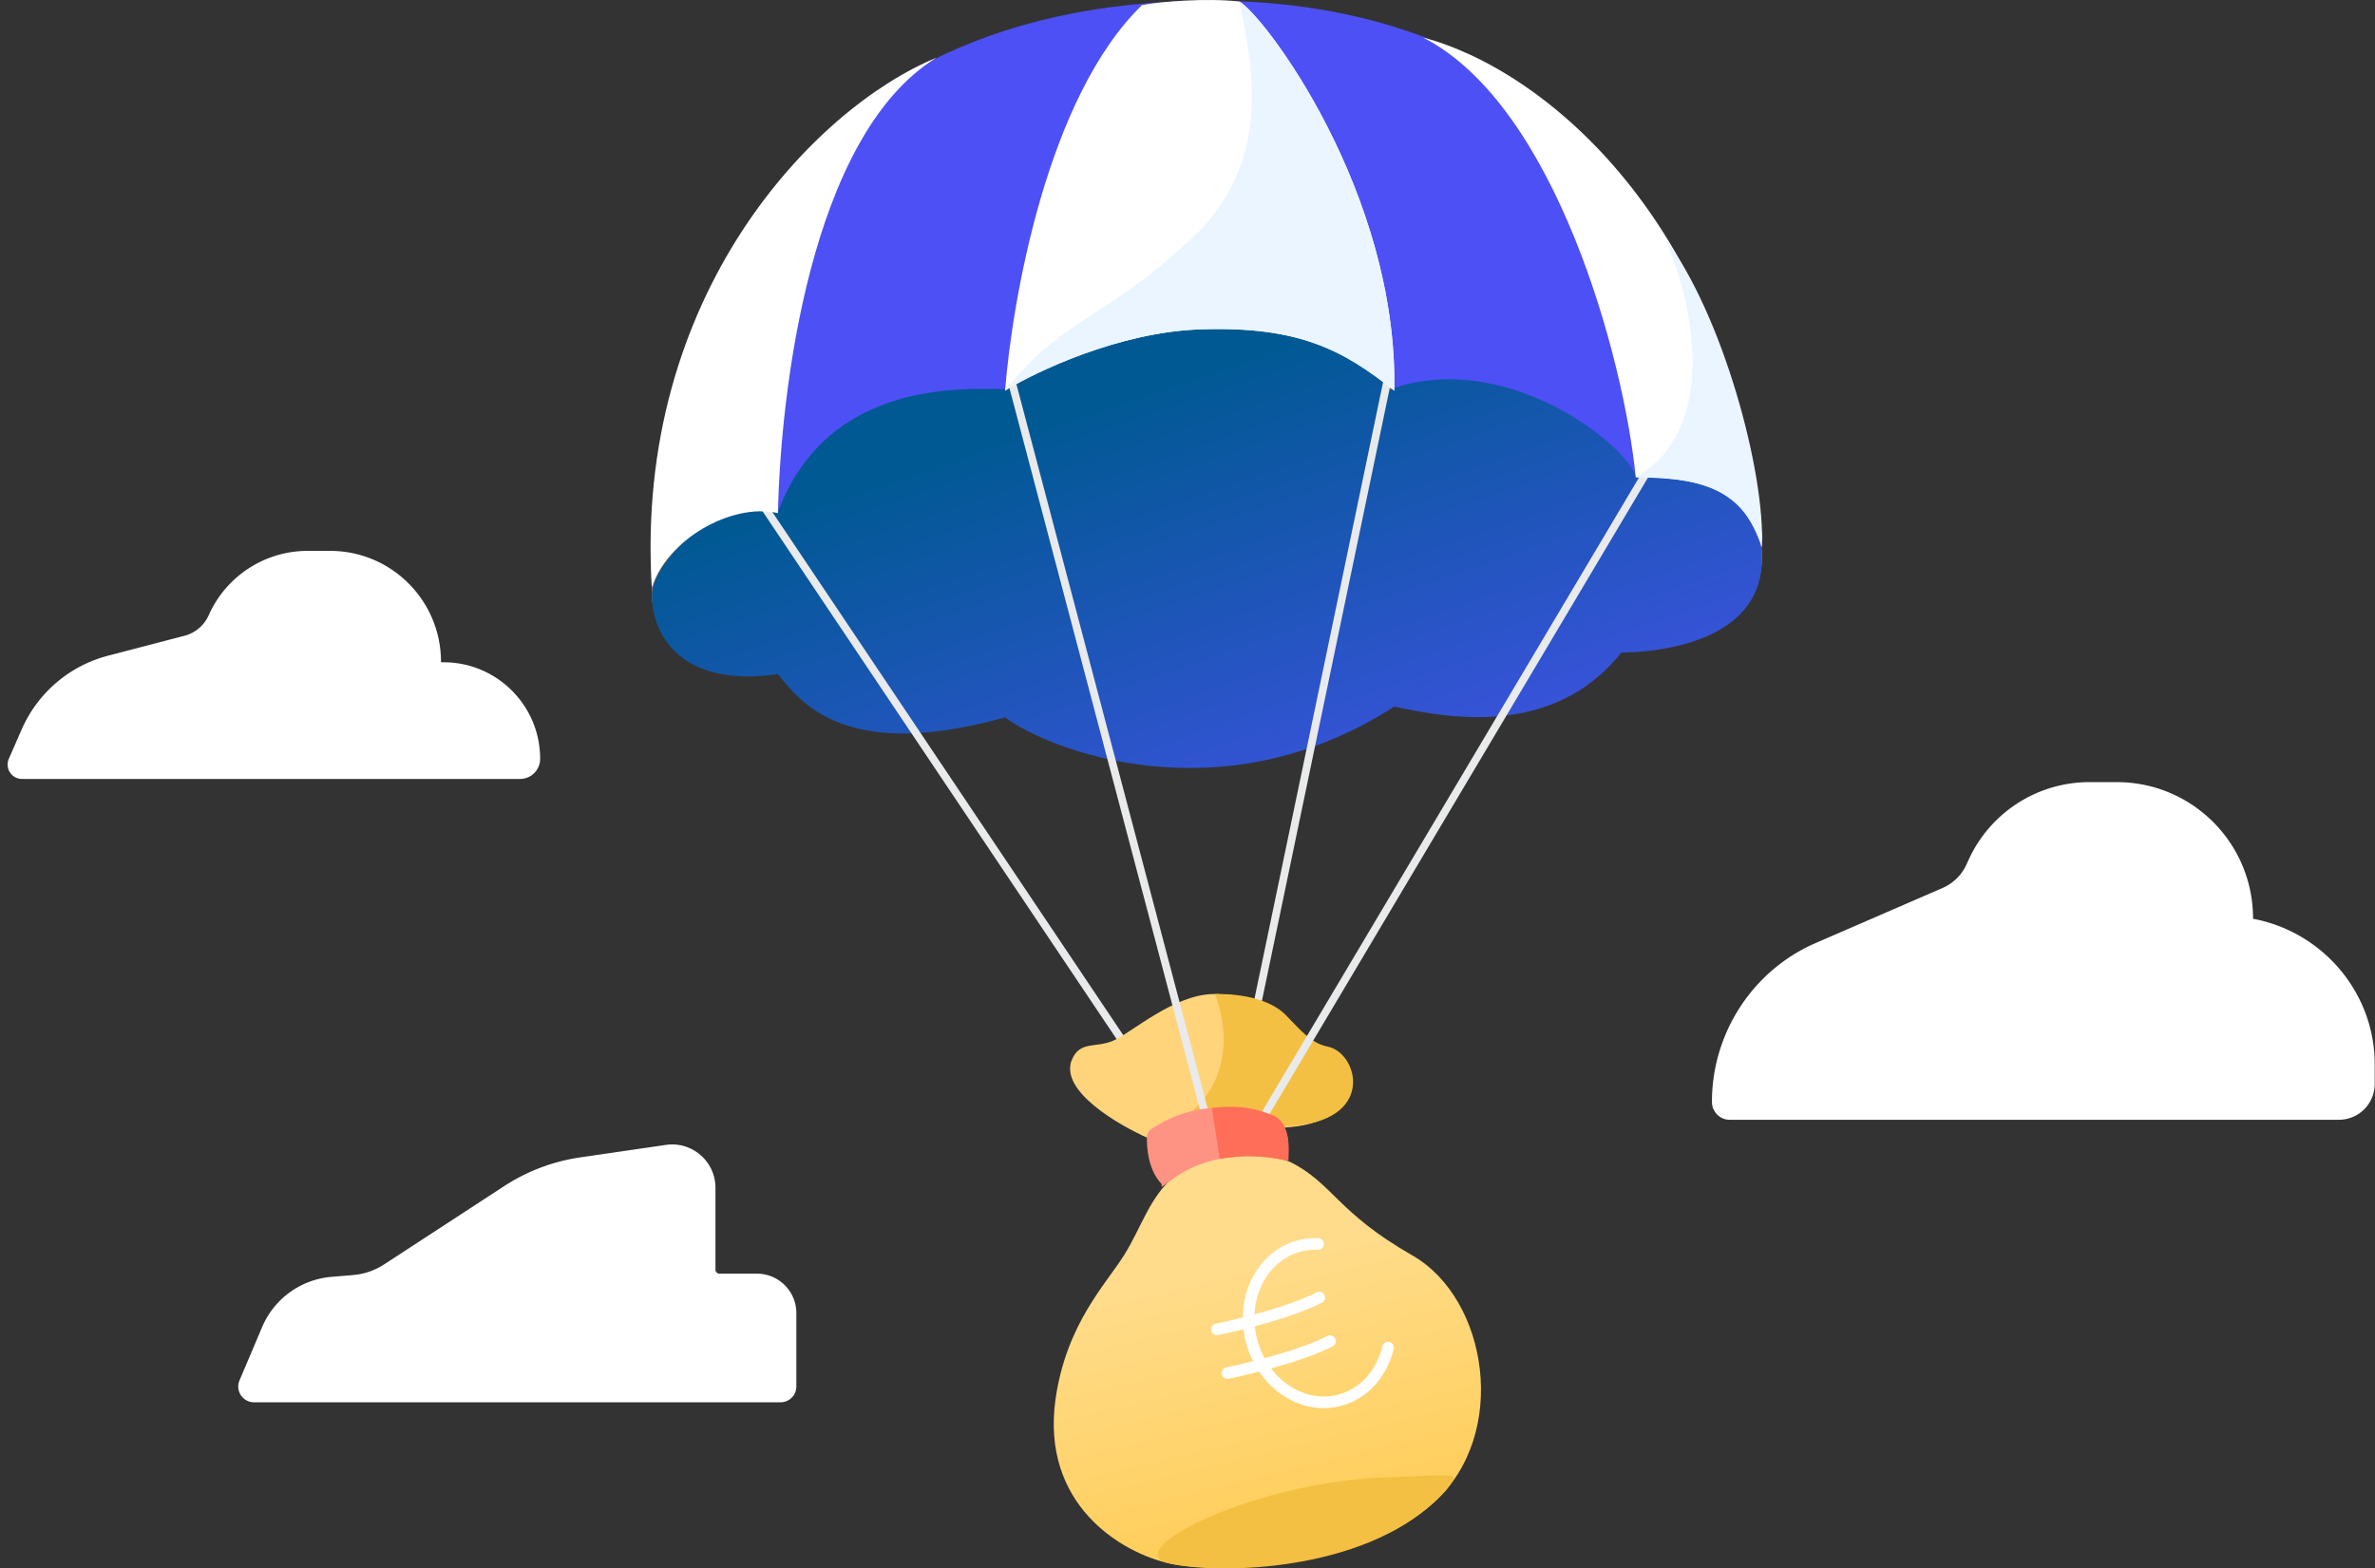
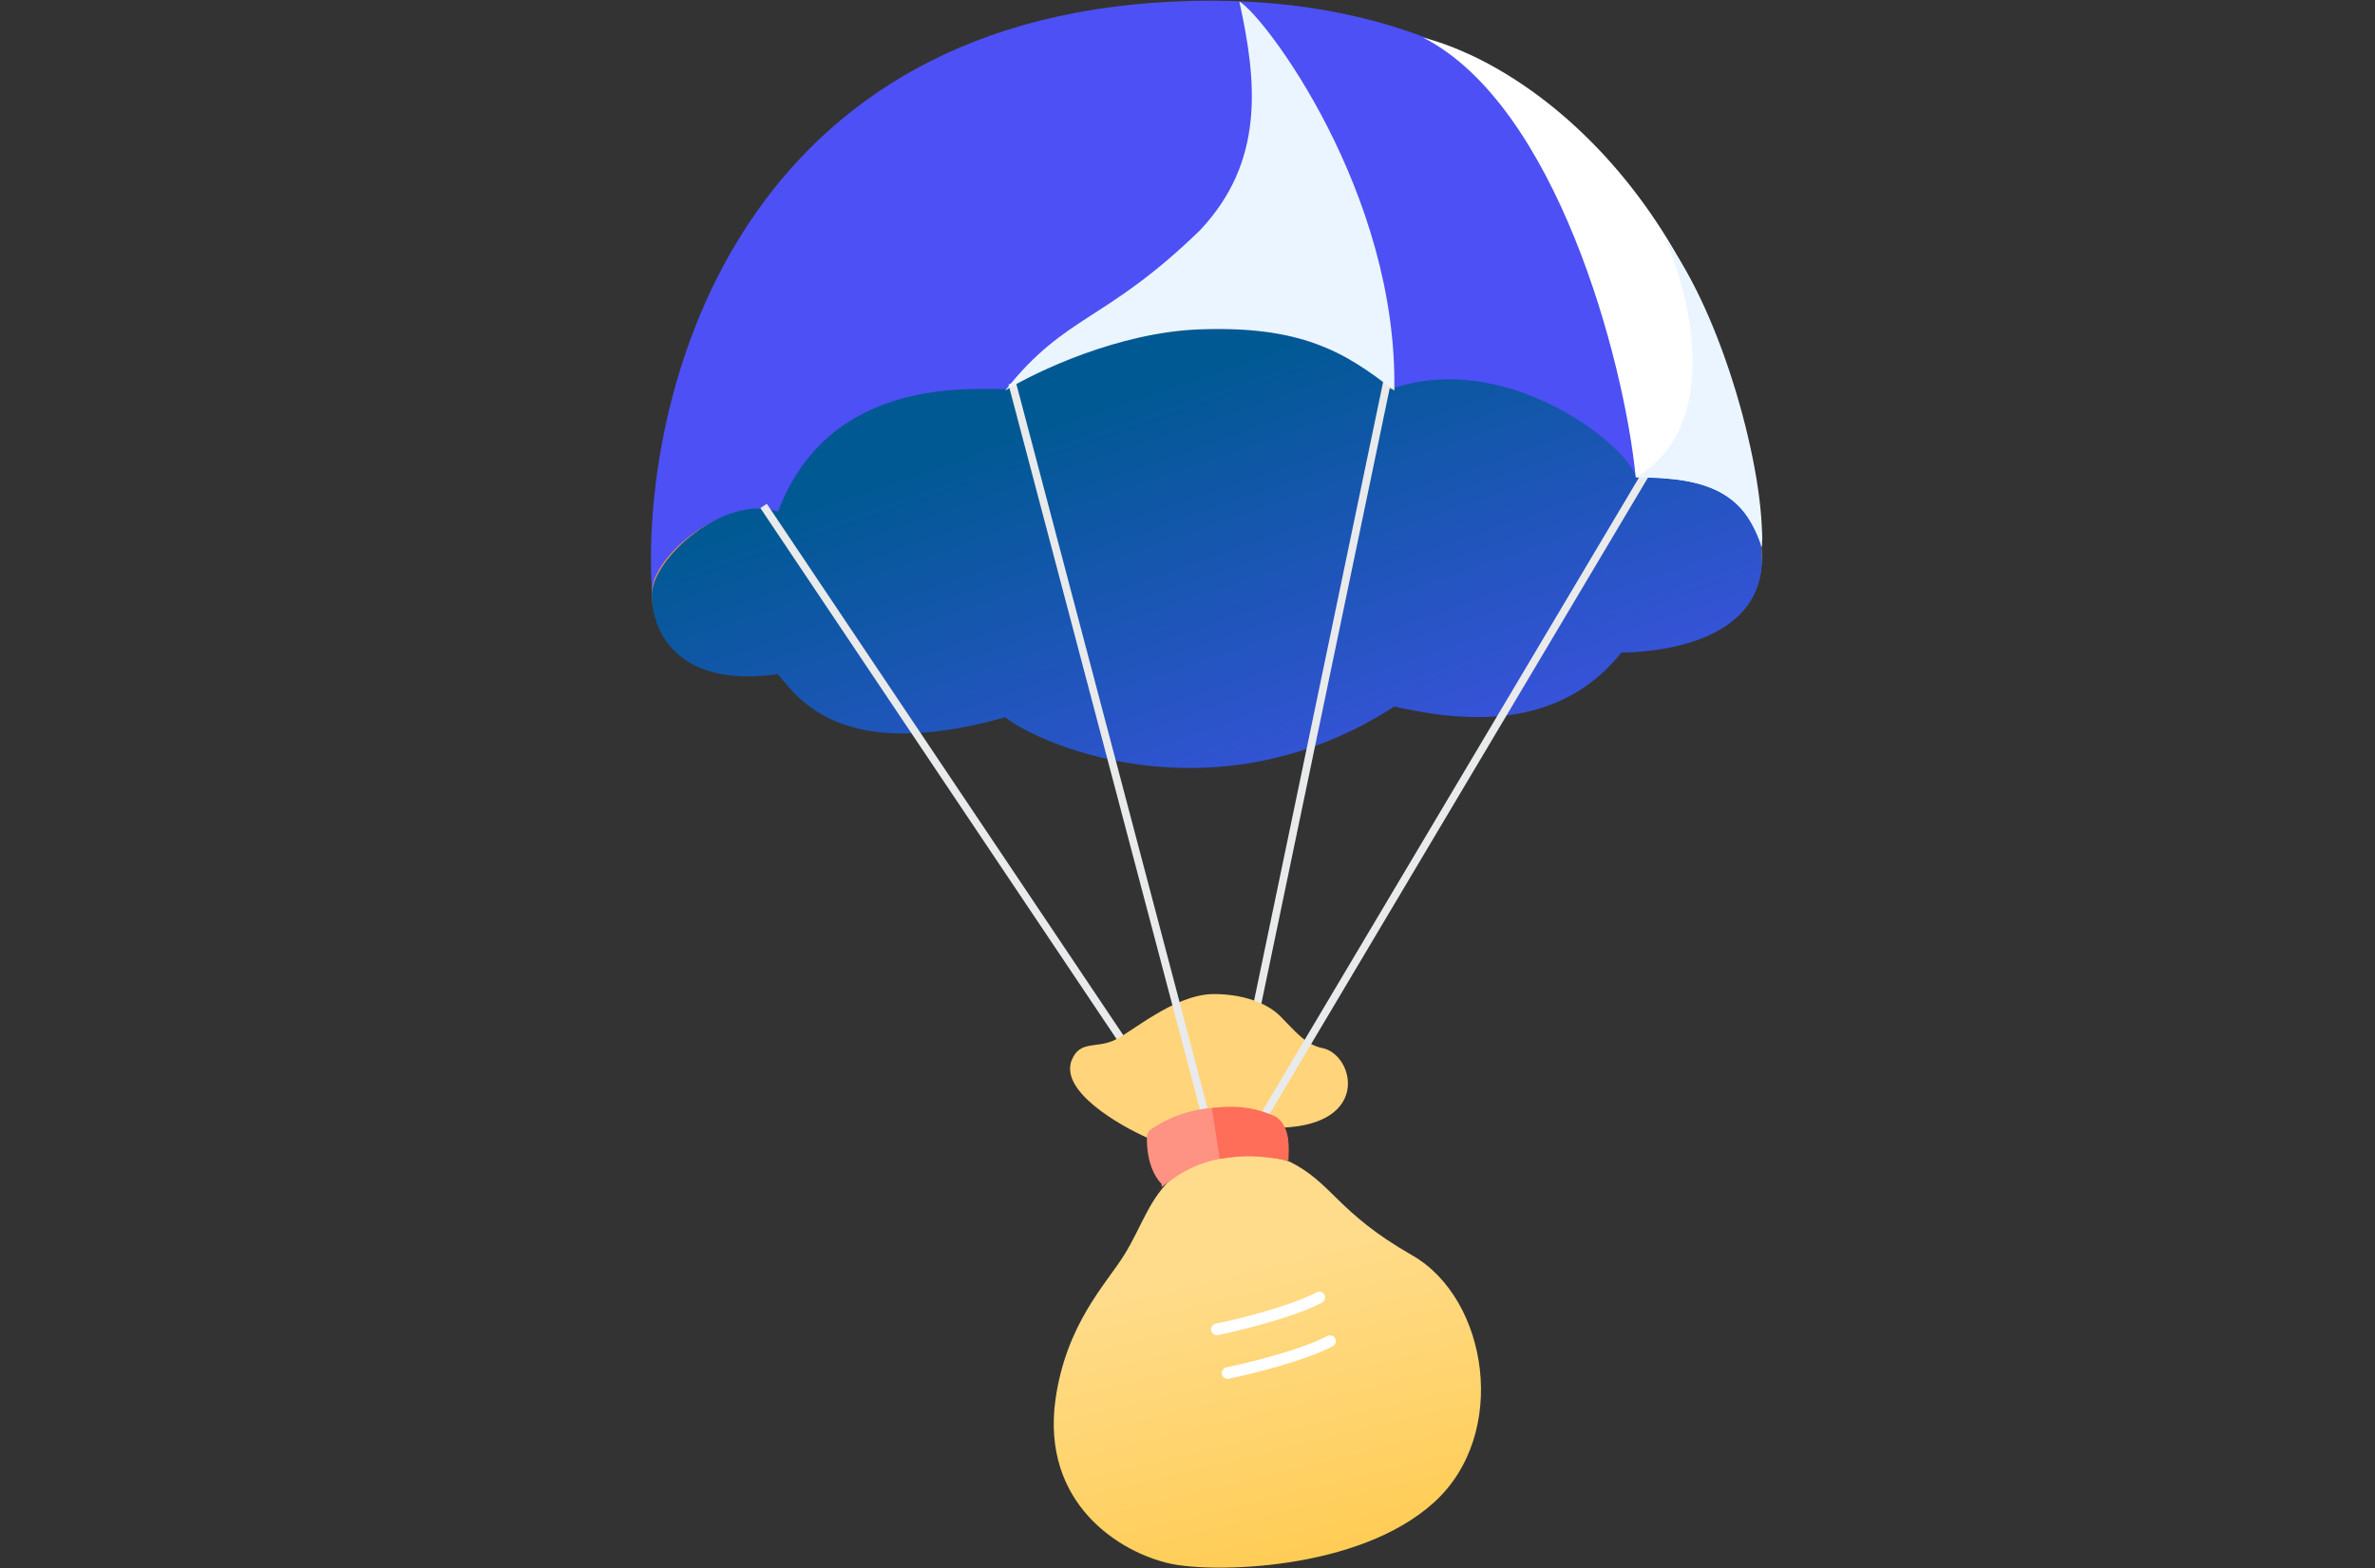
<svg xmlns="http://www.w3.org/2000/svg" width="383" height="253" fill="none">
  <rect width="100%" height="100%" fill="#333333" stroke="none" />
-   <path d="M125.879 226.202H40.966c-1.822 0-3.052-1.859-2.34-3.536l3.65-8.607a13.347 13.347 0 0 1 11.181-8.09l3.476-.29a10.815 10.815 0 0 0 5.006-1.717L81.3 191.334a30.521 30.521 0 0 1 12.266-4.635l13.811-2.014c4.219-.616 8.002 2.655 8.002 6.919v13.213c0 .351.285.636.636.636h6.05a6.356 6.356 0 0 1 6.356 6.356v11.85a2.543 2.543 0 0 1-2.542 2.543ZM83.86 125.652H3.549a2.32 2.32 0 0 1-2.126-3.25l2.077-4.748a20.963 20.963 0 0 1 13.914-11.881l12.34-3.219a5.903 5.903 0 0 0 3.875-3.252l.12-.26a17.45 17.45 0 0 1 15.862-10.18h3.617c9.88 0 17.888 8.01 17.888 17.889a.08.08 0 0 0 .079.079h.334c8.603 0 15.578 6.974 15.578 15.577a3.245 3.245 0 0 1-3.245 3.245ZM377.182 180.628h-98.26c-1.57 0-2.844-1.292-2.847-2.863-.017-11.076 6.551-21.232 16.712-25.64l20.476-8.883a7.522 7.522 0 0 0 3.845-3.767l.377-.822a21.409 21.409 0 0 1 19.462-12.489h4.42c12.131 0 21.965 9.834 21.965 21.965 0 .046.033.086.079.094 11.226 2.135 19.539 11.985 19.539 23.412v3.224a5.768 5.768 0 0 1-5.768 5.769Z" fill="#fff" />
  <path d="M207.987 187.391c-8.37-2.79-15.112 0-18.599 2.325-4.069 3.487-5.231 8.137-8.137 12.787-2.906 4.65-9.3 11.043-11.043 23.249-2.325 16.855 10.462 24.752 18.599 26.495 6.843 1.467 30.223 1.163 42.429-9.88 12.205-11.044 8.718-32.89-3.487-39.864-12.206-6.975-12.787-11.625-19.762-15.112Z" fill="url(#a)" />
-   <path d="M223.825 217.389c-.883 3.734-3.317 6.857-6.83 8.175-5.856 2.199-12.492-1.451-14.823-8.152-2.33-6.701.529-13.915 6.385-16.114a9.989 9.989 0 0 1 3.995-.628" stroke="#fff" stroke-width="1.87" stroke-linecap="round" />
  <path d="M196.231 214.439c3.64-.74 12.039-2.804 16.524-5.143M197.958 221.482c3.639-.74 12.039-2.805 16.523-5.144" stroke="#fff" stroke-width="1.87" stroke-linecap="round" />
-   <path d="M188.812 252.251c8.137 1.744 30.722 1.217 42.654-10.121 2.004-1.904 1.628-1.596 2.816-3.226.23-.314.114-.747-.27-.809-1.563-.254-4.737.051-10.327.207-20.924.581-44.174 11.956-34.873 13.949Z" fill="#F3C043" />
  <path d="M189.389.243c-71.606 3.255-86.021 64.708-84.277 94.738l179.016-6.974c-1.744-33.71-23.133-91.02-94.739-87.764Z" fill="#4D50F4" />
  <path d="M125.459 108.348c-16.273 2.325-20.342-6.975-20.342-12.787 0-5.812 11.625-15.693 20.342-12.787 8.138-21.505 30.223-19.761 36.616-19.761 6.975-4.069 19.181-9.3 31.968-9.88 12.786-.582 24.992 3.486 30.804 9.88 18.018-6.393 36.617 8.137 38.942 13.95 6.781-.388 20.343 1.627 20.343 12.786 0 13.95-18.018 15.112-22.668 15.112-11.043 13.949-28.48 10.462-36.617 8.718-27.898 18.018-55.797 6.975-62.772 1.744-24.992 6.975-32.548-1.744-36.616-6.975Z" fill="#F29849" />
  <path d="M125.459 108.744c-16.273 2.325-20.342-6.975-20.342-12.787 0-5.812 11.625-16.329 20.342-13.423 8.138-21.505 30.223-19.761 36.616-19.761 6.975-4.069 18.601-9.3 31.388-9.881 12.787-.581 24.992 3.487 30.804 9.88 18.018-6.393 37.199 8.138 39.523 13.95 8.719-.581 20.342 2.264 20.342 13.423 0 13.95-18.018 15.112-22.668 15.112-11.043 13.949-28.48 10.462-36.617 8.718-27.898 18.018-55.797 6.975-62.772 1.744-24.992 6.975-32.548-1.744-36.616-6.975Z" fill="url(#b)" />
  <path d="m123.141 81.61 66.259 98.808M223.685 61.609l-24.412 117.066" stroke="#E9EAEB" stroke-width="1.246" />
  <path d="M173.119 171.123c-1.86 4.65 7.362 10.074 12.206 12.205l21.505-1.743c13.949-.581 11.043-11.276 6.393-12.206-2.906-.581-4.649-2.906-6.974-5.231-2.325-2.325-6.394-3.487-10.462-3.487-6.394 0-13.368 6.393-16.275 7.556-2.906 1.162-5.23 0-6.393 2.906Z" fill="#FFD47B" stroke="#FFD47B" stroke-width=".623" />
-   <path d="M207.077 163.903c-2.325-2.325-6.637-3.255-10.706-3.255 1.744 4.65 4.069 17.205-11.043 23.017l22.33-2.325c13.95-.581 11.044-11.276 6.394-12.206-2.906-.581-4.65-2.906-6.975-5.231Z" fill="#F3C043" stroke="#F3C043" stroke-width=".623" />
  <path d="m163.234 61.85 31.386 118.909M266.112 75.22l-62.19 104.619" stroke="#E9EAEB" stroke-width="1.246" />
  <path d="M229.489 6.054c21.382 10.91 32.399 51.816 34.292 70.906 12.205 0 16.855 2.907 20.422 10.202-4.73-51.468-35.534-76.117-54.714-81.108Z" fill="#fff" />
  <path d="M263.787 77.016c12.206 0 17.437 2.613 20.343 11.33.582-12.205-6.393-37.778-15.69-49.984 4.261 9.484 9.296 30.492-4.653 38.654Z" fill="#EBF5FF" />
-   <path d="M151.032 9.3c-20.459 12.555-25.186 54.295-25.573 73.475-7.556-1.744-18.018 4.41-20.343 11.965-2.906-47.079 26.155-77.302 45.916-85.44ZM184.165.822c-15.345 14.88-20.924 47.66-22.087 62.19 5.037-3.1 18.367-9.415 31.386-9.88 16.274-.581 23.249 3.487 31.386 9.88.581-31.967-20.924-60.446-24.993-62.771-5.231-.582-12.786 0-15.692.58Z" fill="#fff" />
  <path d="M193.464 37.197c-15.344 14.88-21.505 13.369-31.386 25.815 5.037-3.1 18.367-9.416 31.386-9.88 16.274-.582 23.249 3.486 31.386 9.88.581-31.967-20.924-60.447-24.993-62.772 2.907 13.127 4.069 25.914-6.393 36.957Z" fill="#EBF5FF" />
  <path d="M187.647 190.881c-2.104-2.105-2.462-5.638-2.368-7.583.018-.353.209-.675.503-.874 8.003-5.406 16.45-3.146 19.302-2.005 2.906 1.162 2.325 5.231 2.325 6.393-12.787-2.325-18.018 2.906-19.762 4.069Z" fill="#FF9383" stroke="#FF9383" stroke-width=".623" />
  <path d="M205.089 180.178c2.906 1.162 2.381 5.521 2.381 6.684-4.624-.841-6.45-.872-10.518-.291l-1.163-7.555c4.718-.584 7.506.445 9.3 1.162Z" fill="#FF6E58" stroke="#FF6E58" stroke-width=".623" />
  <defs>
    <linearGradient id="a" x1="207.405" y1="202.262" x2="234.142" y2="313.276" gradientUnits="userSpaceOnUse">
      <stop stop-color="#FFDC8B" />
      <stop offset="1" stop-color="#FFB80D" />
    </linearGradient>
    <linearGradient id="b" x1="194.625" y1="161.58" x2="163.239" y2="69.747" gradientUnits="userSpaceOnUse">
      <stop stop-color="#4D50F4" />
      <stop offset="1" stop-color="#005993" />
    </linearGradient>
  </defs>
</svg>